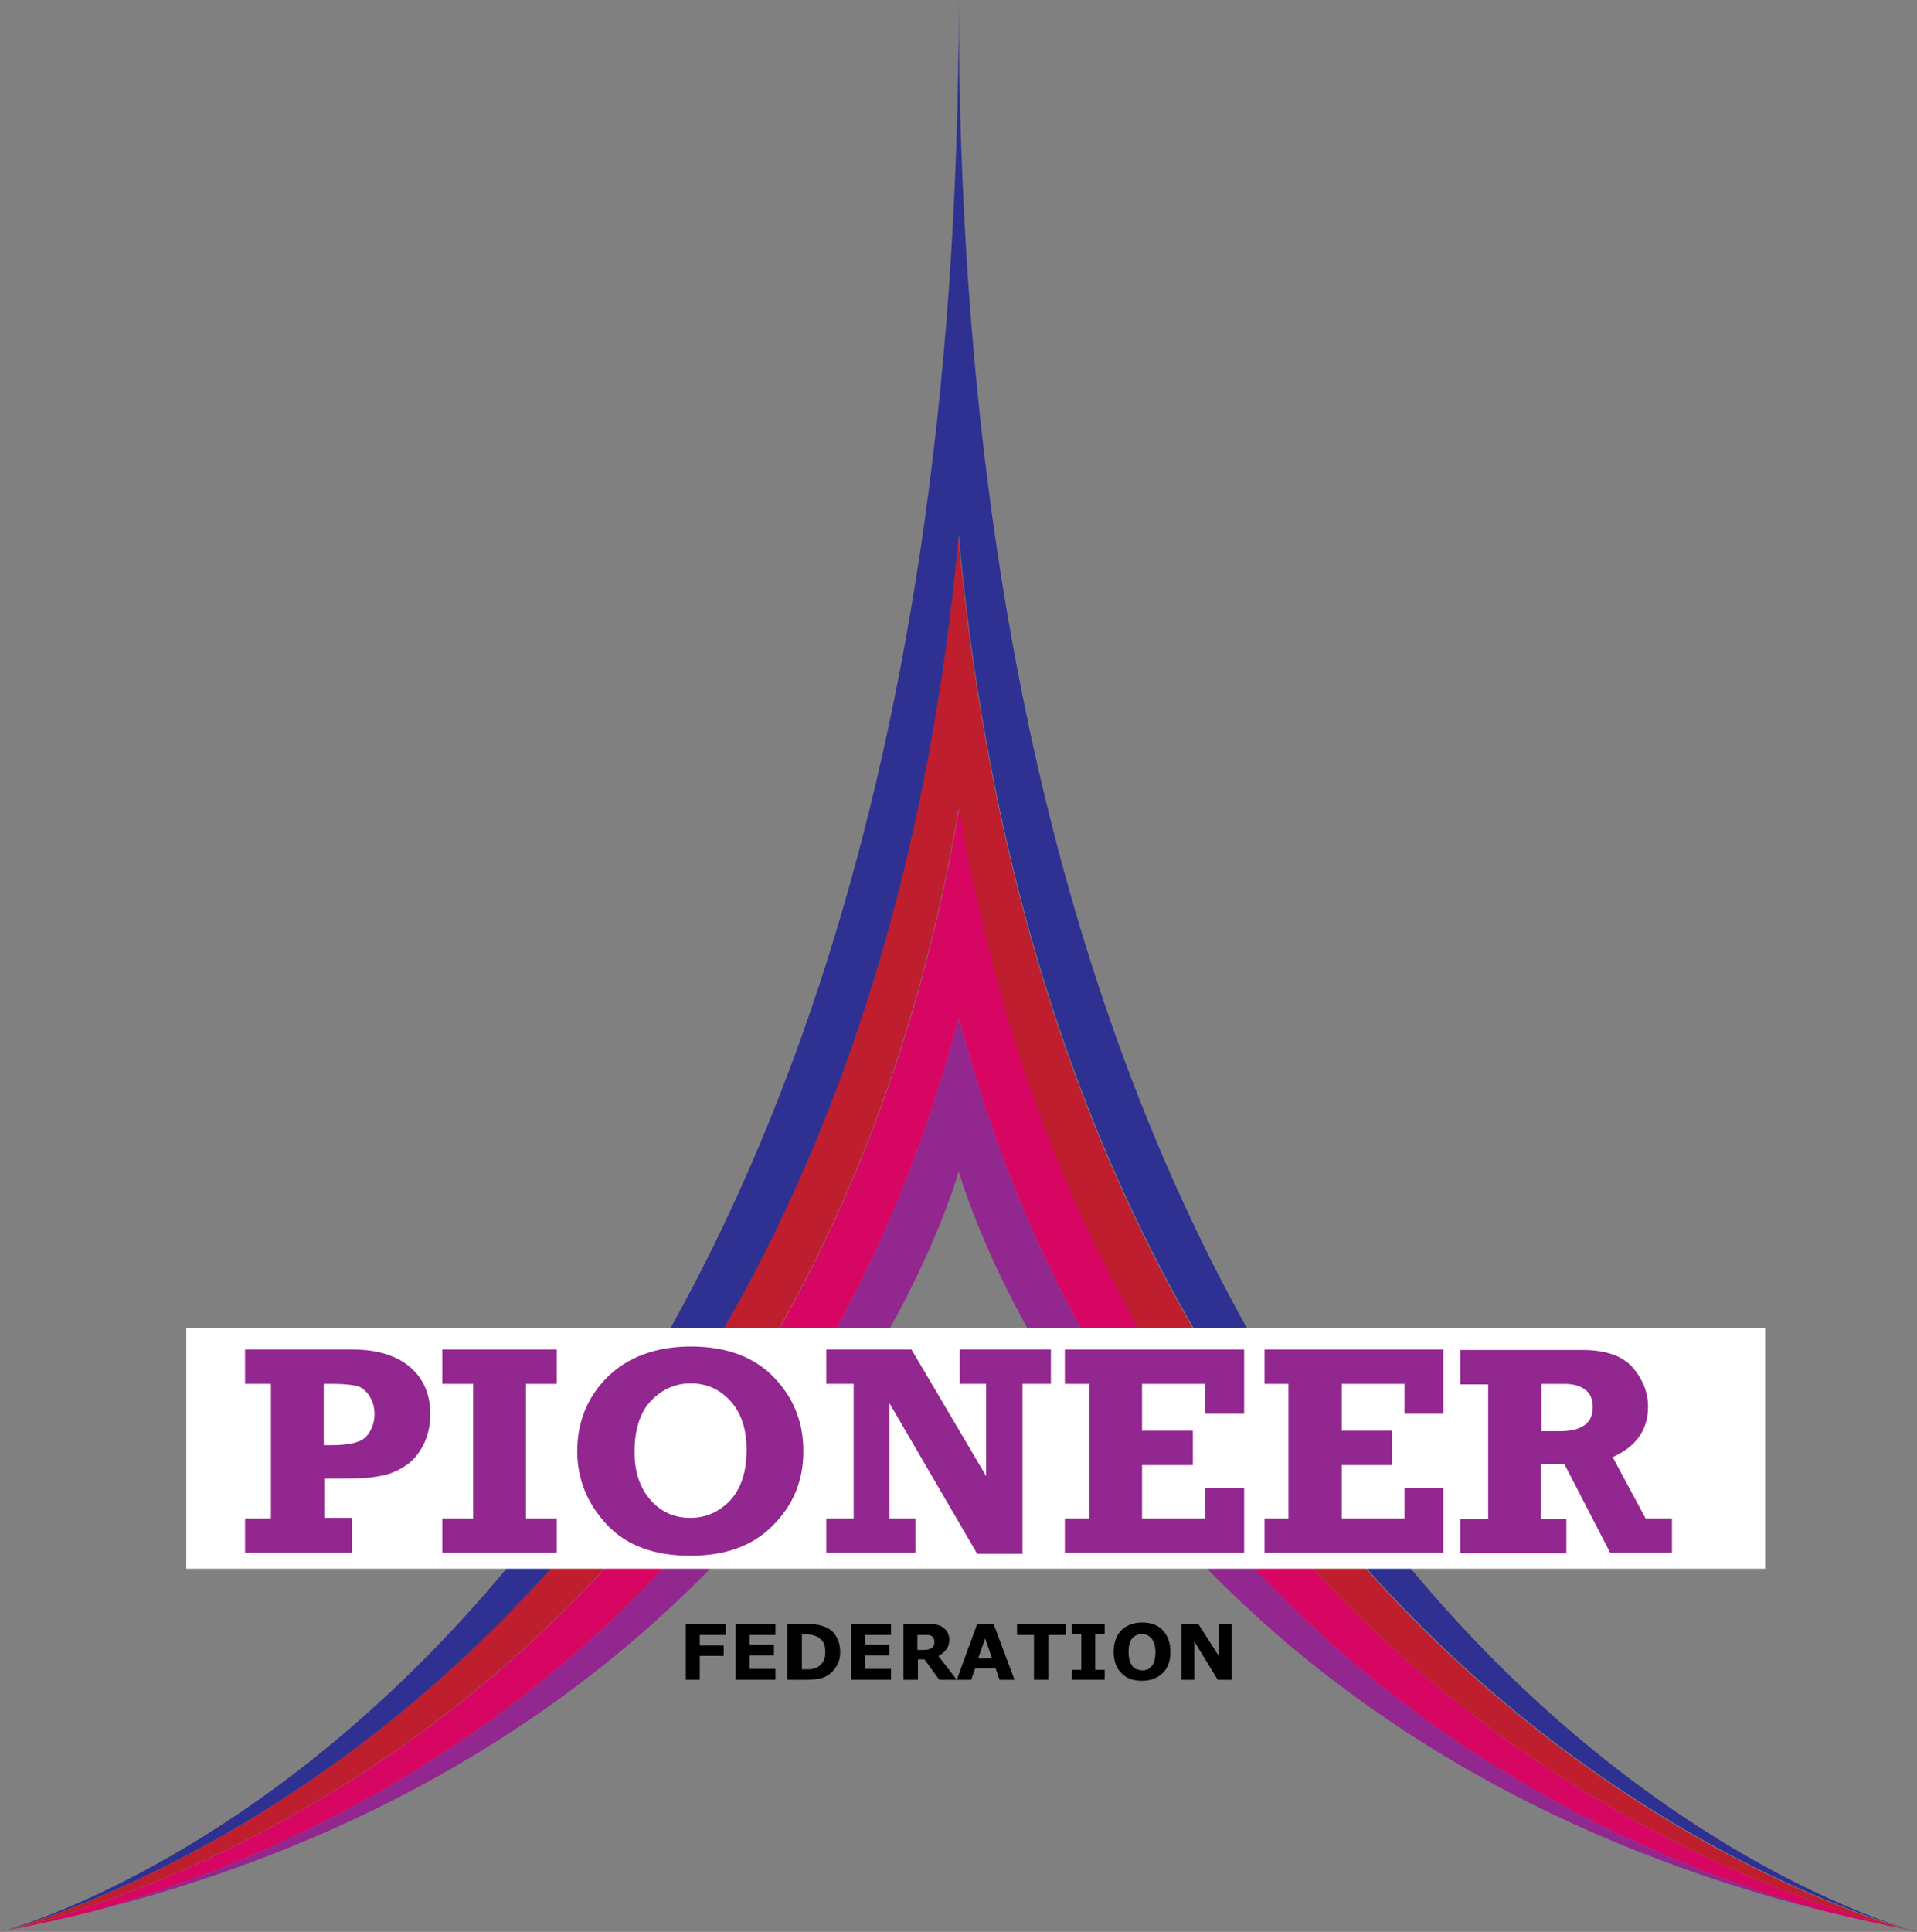
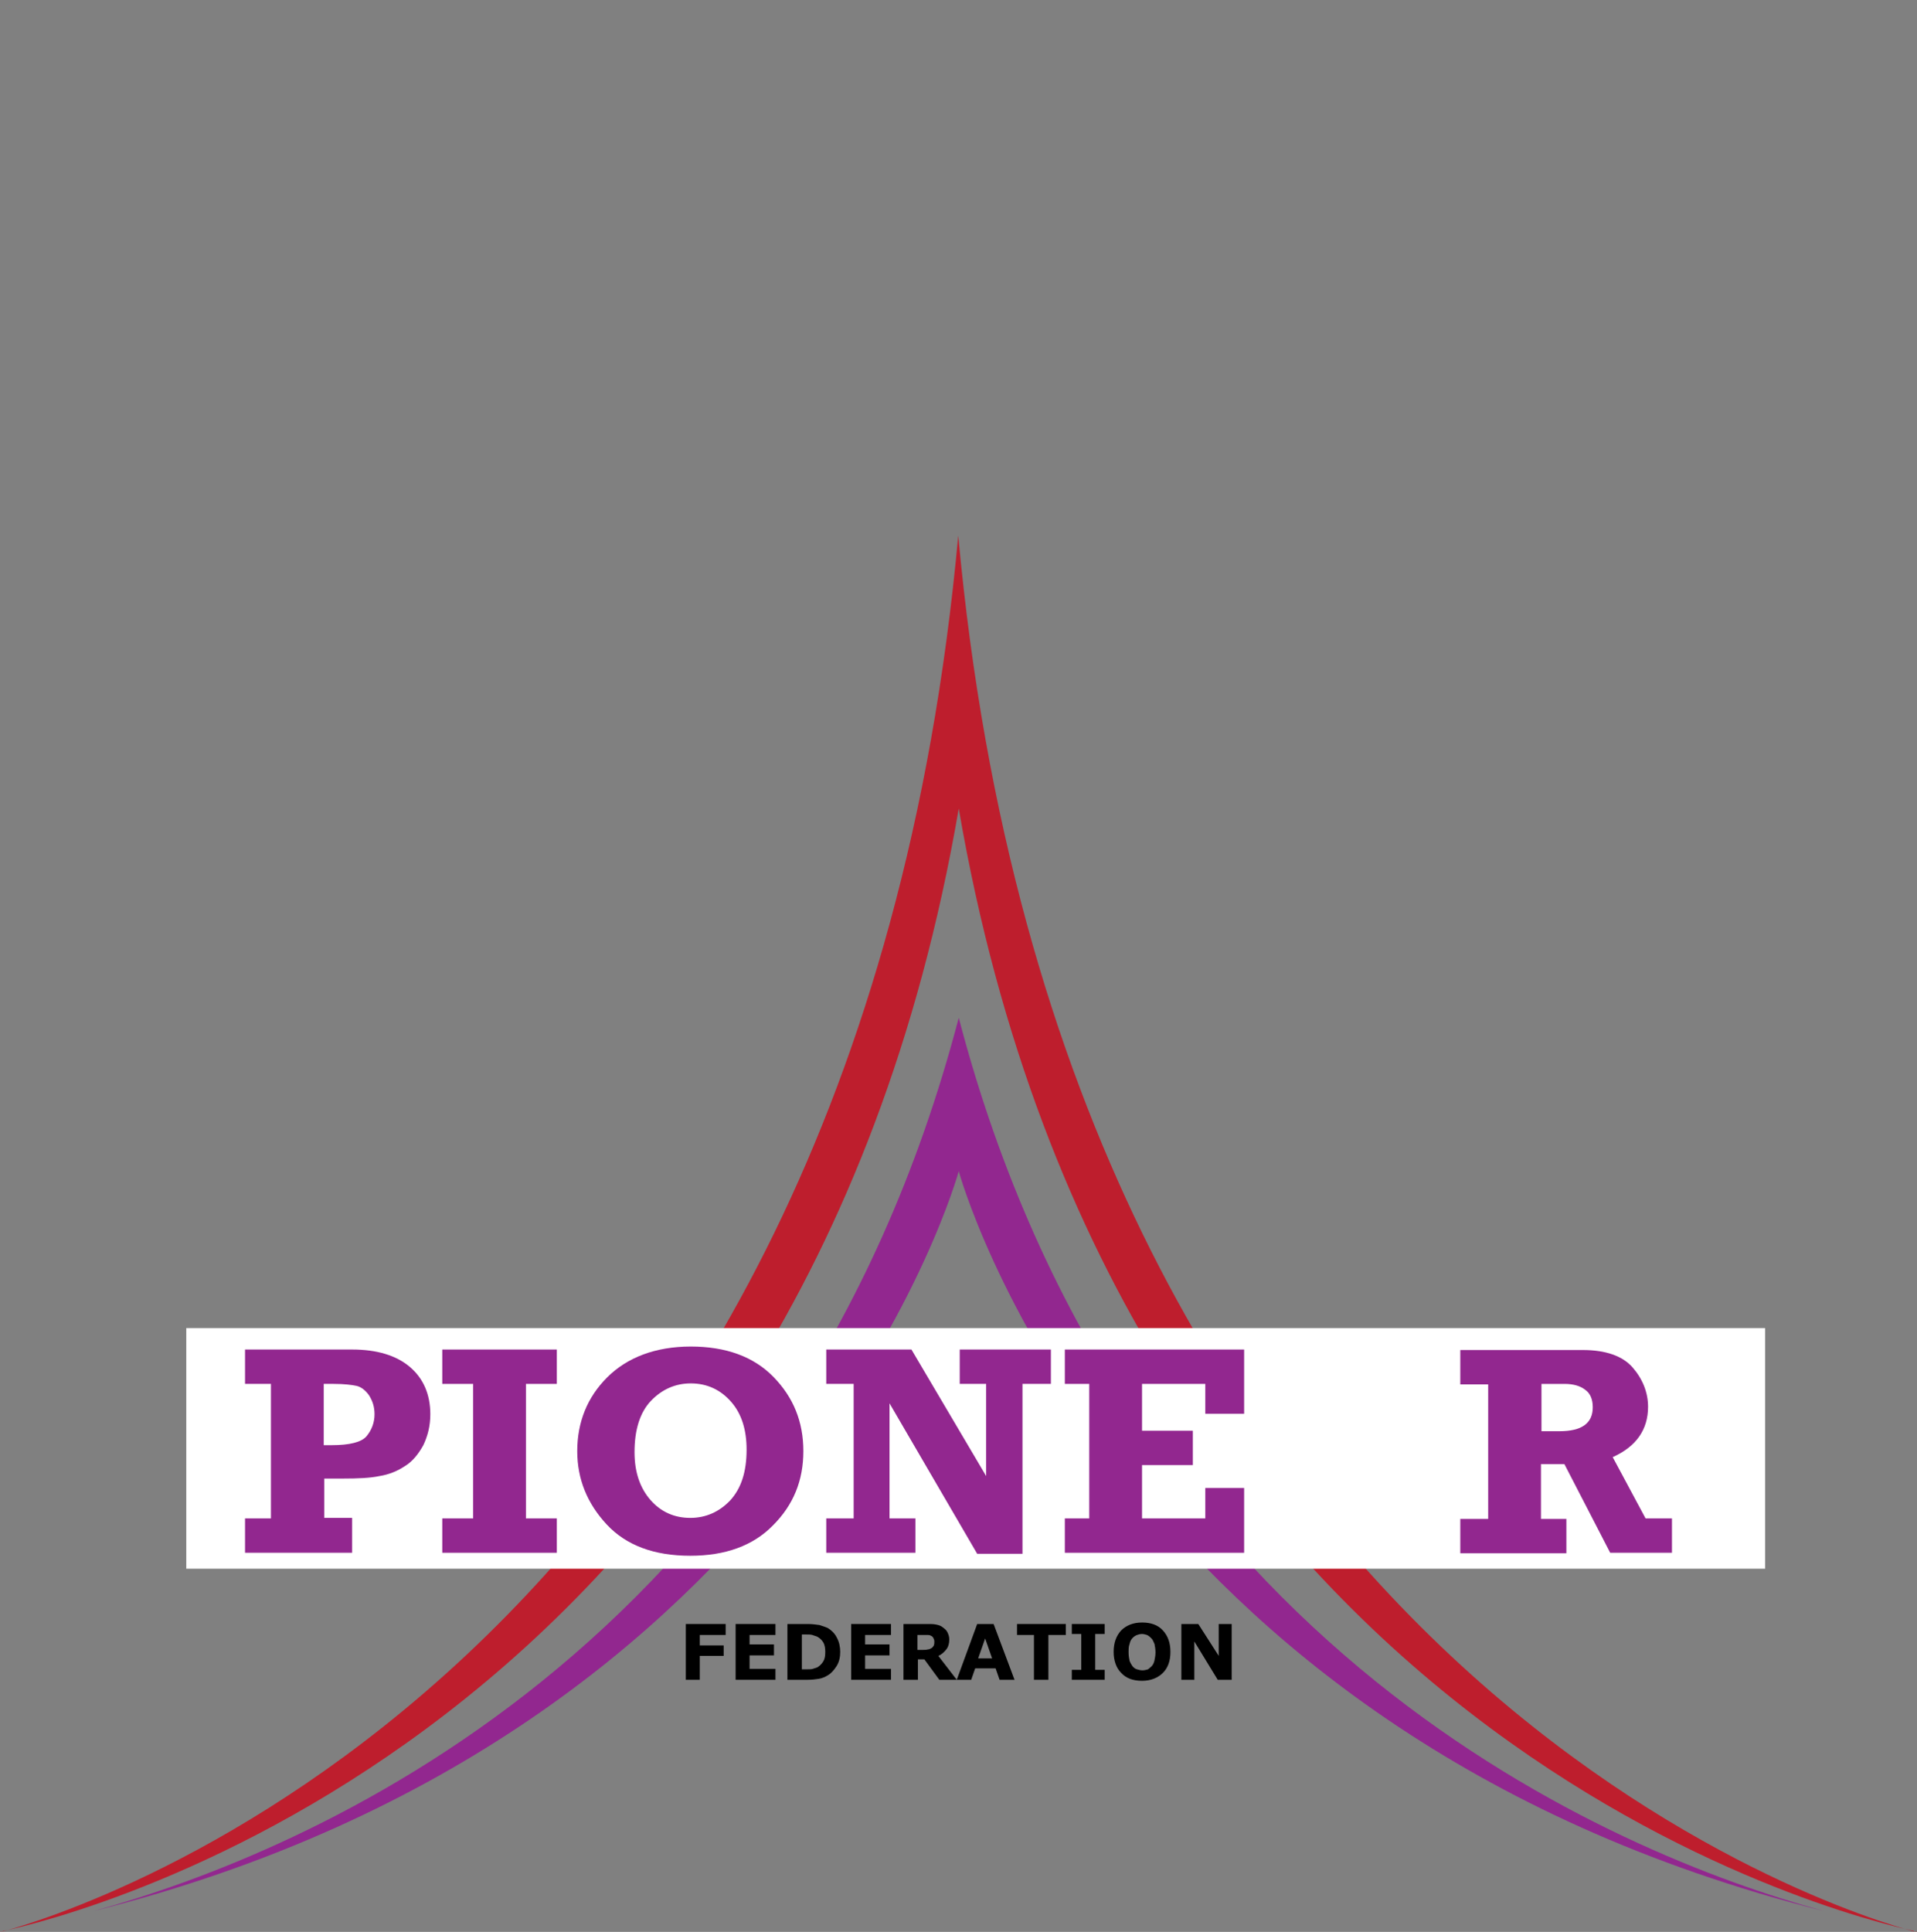
<svg xmlns="http://www.w3.org/2000/svg" xmlns:ns1="http://www.inkscape.org/namespaces/inkscape" xmlns:ns2="http://sodipodi.sourceforge.net/DTD/sodipodi-0.dtd" xmlns:xlink="http://www.w3.org/1999/xlink" version="1.1" id="Layer_1" x="0px" y="0px" viewBox="0 0 384.9 387.8" xml:space="preserve" ns1:version="0.91 r13725" ns2:docname="Pioneer_Artwork.svg" width="384.9" height="387.8">
  <rect x="0" y="0" width="384.9" height="387.8" fill="#808080" stroke="none" />
  <defs id="defs59" />
  <ns2:namedview pagecolor="#ffffff" bordercolor="#666666" borderopacity="1" objecttolerance="10" gridtolerance="10" guidetolerance="10" ns1:pageopacity="0" ns1:pageshadow="2" ns1:window-width="2560" ns1:window-height="1377" id="namedview57" showgrid="false" fit-margin-top="0" fit-margin-left="0" fit-margin-right="0" fit-margin-bottom="0" ns1:zoom="2.382643" ns1:cx="192.49999" ns1:cy="193.9" ns1:window-x="-8" ns1:window-y="-8" ns1:window-maximized="1" ns1:current-layer="Layer_1" />
  <style type="text/css" id="style3">
	.st0{clip-path:url(#SVGID_2_);fill:#BE1E2D;}
	.st1{clip-path:url(#SVGID_2_);fill:#D70663;}
	.st2{clip-path:url(#SVGID_2_);fill:#2E3192;}
	.st3{clip-path:url(#SVGID_2_);fill:#92278F;}
	.st4{clip-path:url(#SVGID_2_);}
	.st5{clip-path:url(#SVGID_2_);fill:#FFFFFF;}
</style>
  <g id="g5" transform="translate(-29.9,-59.6)">
    <defs id="defs7">
      <rect id="SVGID_1_" width="444.8" height="507" x="0" y="0" />
    </defs>
    <clipPath id="SVGID_2_">
      <use xlink:href="#SVGID_1_" style="overflow:visible" id="use11" x="0" y="0" width="100%" height="100%" />
    </clipPath>
    <path class="st0" d="m 414.8,447.4 0,0 c -0.1,0 -0.2,0 -0.4,-0.1 -0.1,0 -0.2,0 -0.3,-0.1 C 400.7,444.3 254.5,408.8 222.4,221.9 190.3,408.8 44.1,444.3 30.7,447.2 c -0.1,0 -0.2,0 -0.3,0.1 -0.2,0 -0.4,0.1 -0.5,0.1 l 0.1,0 0,0 c 0.1,0 0.3,-0.1 0.4,-0.1 l 0.1,0 c 13,-3.5 170.8,-50.7 191.8,-280.2 21,229.6 178.8,276.7 191.8,280.2 l 0.1,0 c 0.3,0 0.4,0 0.6,0.1 l 0,0 z" id="path13" clip-path="url(#SVGID_2_)" ns1:connector-curvature="0" style="fill:#be1e2d" />
-     <path class="st1" d="M 414.1,447.2 C 407.9,446 401.9,444.6 396,443.2 354.3,431.7 255.8,391.5 222.4,263.9 189,391.5 90.5,431.7 48.8,443.2 c -5.8,1.5 -11.8,2.8 -18,4 13.4,-2.9 159.6,-38.4 191.7,-225.3 32,186.9 178.1,222.4 191.6,225.3" id="path15" clip-path="url(#SVGID_2_)" ns1:connector-curvature="0" style="fill:#d70663" />
-     <path class="st2" d="m 222.4,59.6 c 0,326.5 177.9,383.7 191.8,387.6 C 401.2,443.7 243.4,396.5 222.4,167 201.4,396.6 43.6,443.7 30.6,447.2 44.5,443.2 222.4,386.1 222.4,59.6" id="path17" clip-path="url(#SVGID_2_)" ns1:connector-curvature="0" style="fill:#2e3192" />
    <path class="st3" d="M 222.4,263.9 C 255.8,391.5 354.3,431.7 396,443.2 253,407.2 222.4,294.7 222.4,294.7 c 0,0 -30.7,112.5 -173.6,148.5 C 90.5,431.7 189,391.5 222.4,263.9" id="path19" clip-path="url(#SVGID_2_)" ns1:connector-curvature="0" style="fill:#92278f" />
    <polygon class="st4" points="175.2,389.9 175.2,392 170.4,392 170.4,396.8 167.6,396.8 167.6,385.6 175.6,385.6 175.6,387.8 170.4,387.8 170.4,389.9 " id="polygon21" clip-path="url(#SVGID_2_)" />
    <polygon class="st4" points="185.6,385.6 185.6,387.8 180.4,387.8 180.4,389.7 185.3,389.7 185.3,391.9 180.4,391.9 180.4,394.6 185.6,394.6 185.6,396.8 177.6,396.8 177.6,385.6 " id="polygon23" clip-path="url(#SVGID_2_)" />
    <path class="st4" d="m 198.6,391.2 c 0,1 -0.2,2 -0.7,2.8 -0.5,0.8 -1.1,1.5 -1.8,1.9 -0.5,0.3 -1.1,0.6 -1.8,0.7 -0.6,0.1 -1.4,0.2 -2.3,0.2 l -4,0 0,-11.2 4,0 c 0.9,0 1.7,0.1 2.4,0.2 0.7,0.2 1.2,0.4 1.7,0.6 0.8,0.5 1.4,1.1 1.8,1.9 0.5,0.9 0.7,1.9 0.7,2.9 m -3,0 c 0,-0.7 -0.1,-1.4 -0.4,-1.9 -0.3,-0.5 -0.7,-0.9 -1.3,-1.2 -0.3,-0.1 -0.6,-0.2 -0.9,-0.3 -0.3,-0.1 -0.8,-0.1 -1.4,-0.1 l -0.7,0 0,7 0.7,0 c 0.7,0 1.2,0 1.5,-0.1 0.3,-0.1 0.6,-0.2 0.9,-0.3 0.5,-0.3 0.9,-0.7 1.2,-1.2 0.3,-0.5 0.4,-1.1 0.4,-1.9" id="path25" clip-path="url(#SVGID_2_)" ns1:connector-curvature="0" />
    <polygon class="st4" points="208.8,385.6 208.8,387.8 203.6,387.8 203.6,389.7 208.5,389.7 208.5,391.9 203.6,391.9 203.6,394.6 208.8,394.6 208.8,396.8 200.8,396.8 200.8,385.6 " id="polygon27" clip-path="url(#SVGID_2_)" />
    <path class="st4" d="m 222,396.8 -3.5,0 -3,-4.1 -1.3,0 0,4.1 -2.9,0 0,-11.2 4.8,0 c 0.7,0 1.2,0 1.7,0.1 0.5,0.1 0.9,0.2 1.3,0.5 0.4,0.3 0.8,0.6 1,1 0.2,0.4 0.4,0.9 0.4,1.5 0,0.8 -0.2,1.5 -0.6,2 -0.4,0.5 -0.9,1 -1.6,1.3 l 3.7,4.8 z m -4.5,-7.7 c 0,-0.3 -0.1,-0.5 -0.2,-0.7 -0.1,-0.2 -0.3,-0.4 -0.6,-0.5 -0.2,-0.1 -0.4,-0.1 -0.7,-0.1 -0.3,0 -0.6,0 -0.9,0 l -1,0 0,3 0.9,0 c 0.5,0 0.8,0 1.2,-0.1 0.3,0 0.6,-0.2 0.8,-0.3 0.2,-0.2 0.3,-0.3 0.4,-0.5 0.1,-0.3 0.1,-0.5 0.1,-0.8" id="path29" clip-path="url(#SVGID_2_)" ns1:connector-curvature="0" />
    <path class="st4" d="m 233.6,396.8 -3,0 -0.8,-2.3 -4.1,0 -0.8,2.3 -2.9,0 4.1,-11.2 3.3,0 4.2,11.2 z m -4.5,-4.3 -1.4,-4 -1.4,4 2.8,0 z" id="path31" clip-path="url(#SVGID_2_)" ns1:connector-curvature="0" />
    <polygon class="st4" points="237.5,396.8 237.5,387.8 234.1,387.8 234.1,385.6 243.9,385.6 243.9,387.8 240.4,387.8 240.4,396.8 " id="polygon33" clip-path="url(#SVGID_2_)" />
    <polygon class="st4" points="247,394.8 247,387.6 245.1,387.6 245.1,385.6 251.7,385.6 251.7,387.6 249.8,387.6 249.8,394.8 251.7,394.8 251.7,396.8 245.1,396.8 245.1,394.8 " id="polygon35" clip-path="url(#SVGID_2_)" />
    <path class="st4" d="m 264.9,391.2 c 0,1.8 -0.5,3.2 -1.5,4.2 -1,1 -2.4,1.6 -4.2,1.6 -1.8,0 -3.2,-0.5 -4.2,-1.6 -1,-1 -1.5,-2.5 -1.5,-4.2 0,-1.8 0.5,-3.2 1.5,-4.3 1,-1 2.4,-1.6 4.2,-1.6 1.8,0 3.2,0.5 4.2,1.6 1,1.1 1.5,2.5 1.5,4.3 m -3.8,2.9 c 0.3,-0.3 0.5,-0.7 0.6,-1.2 0.1,-0.5 0.2,-1 0.2,-1.6 0,-0.7 -0.1,-1.2 -0.2,-1.7 -0.2,-0.5 -0.4,-0.9 -0.6,-1.1 -0.3,-0.3 -0.5,-0.5 -0.9,-0.7 -0.3,-0.1 -0.7,-0.2 -1,-0.2 -0.4,0 -0.7,0.1 -1,0.2 -0.3,0.1 -0.6,0.3 -0.9,0.6 -0.3,0.3 -0.5,0.7 -0.6,1.2 -0.2,0.5 -0.2,1.1 -0.2,1.7 0,0.7 0.1,1.2 0.2,1.7 0.2,0.5 0.4,0.8 0.6,1.1 0.3,0.3 0.5,0.5 0.9,0.6 0.3,0.1 0.7,0.2 1.1,0.2 0.4,0 0.7,-0.1 1.1,-0.2 0.1,-0.1 0.4,-0.3 0.7,-0.6" id="path37" clip-path="url(#SVGID_2_)" ns1:connector-curvature="0" />
    <polygon class="st4" points="269.7,396.8 267.1,396.8 267.1,385.6 270.5,385.6 274.6,392 274.6,385.6 277.2,385.6 277.2,396.8 274.4,396.8 269.7,389.1 " id="polygon39" clip-path="url(#SVGID_2_)" />
    <rect x="67.3" y="326.2" class="st5" width="317" height="48.3" id="rect41" clip-path="url(#SVGID_2_)" style="fill:#ffffff" />
    <path class="st3" d="m 100.6,364.4 0,6.9 -21.5,0 0,-6.9 5.2,0 0,-27 -5.2,0 0,-6.9 21.5,0 c 5,0 8.9,1.2 11.6,3.5 2.7,2.3 4.1,5.5 4.1,9.5 0,2.3 -0.5,4.3 -1.4,6.2 -1,1.8 -2.2,3.3 -3.7,4.2 -1.5,1 -3.2,1.7 -5.1,2 -1.9,0.4 -4.3,0.5 -7.2,0.5 l -3.9,0 0,7.9 5.6,0 z m -5.7,-14.7 1.6,0 c 3.6,0 6,-0.6 7,-1.8 1,-1.2 1.6,-2.7 1.6,-4.4 0,-1.5 -0.4,-2.7 -1.1,-3.8 -0.7,-1 -1.6,-1.7 -2.5,-1.9 -0.9,-0.2 -2.5,-0.4 -4.6,-0.4 l -2,0 0,12.3 z" id="path43" clip-path="url(#SVGID_2_)" ns1:connector-curvature="0" style="fill:#92278f" />
    <polygon class="st3" points="124.9,337.4 118.7,337.4 118.7,330.5 141.7,330.5 141.7,337.4 135.5,337.4 135.5,364.4 141.7,364.4 141.7,371.3 118.7,371.3 118.7,364.4 124.9,364.4 " id="polygon45" clip-path="url(#SVGID_2_)" style="fill:#92278f" />
    <path class="st3" d="m 168.6,329.9 c 7,0 12.6,2 16.6,6.1 4,4.1 6,9 6,14.9 0,5.9 -2,10.8 -6.1,14.9 -4,4.1 -9.6,6.1 -16.6,6.1 -7.3,0 -12.9,-2.1 -16.8,-6.3 -3.9,-4.2 -5.9,-9.1 -5.9,-14.7 0,-5.8 2,-10.8 6,-14.8 4,-4 9.7,-6.2 16.8,-6.2 m 0,7.4 c -3.1,0 -5.8,1.2 -8,3.5 -2.2,2.3 -3.3,5.8 -3.3,10.3 0,4 1.1,7.2 3.2,9.6 2.1,2.4 4.8,3.6 8,3.6 3.1,0 5.8,-1.2 8,-3.5 2.2,-2.4 3.3,-5.7 3.3,-10.2 0,-4 -1,-7.2 -3.1,-9.6 -2.1,-2.4 -4.8,-3.7 -8.1,-3.7" id="path47" clip-path="url(#SVGID_2_)" ns1:connector-curvature="0" style="fill:#92278f" />
    <polygon class="st3" points="201.3,337.4 195.8,337.4 195.8,330.5 212.9,330.5 227.9,355.9 227.9,337.4 222.6,337.4 222.6,330.5 240.9,330.5 240.9,337.4 235.2,337.4 235.2,371.5 226.1,371.5 208.5,341.3 208.5,364.4 213.7,364.4 213.7,371.3 195.8,371.3 195.8,364.4 201.3,364.4 " id="polygon49" clip-path="url(#SVGID_2_)" style="fill:#92278f" />
    <polygon class="st3" points="248.6,337.4 243.7,337.4 243.7,330.5 279.7,330.5 279.7,343.4 271.9,343.4 271.9,337.4 259.2,337.4 259.2,346.8 269.4,346.8 269.4,353.7 259.2,353.7 259.2,364.4 271.9,364.4 271.9,358.3 279.7,358.3 279.7,371.3 243.7,371.3 243.7,364.4 248.6,364.4 " id="polygon51" clip-path="url(#SVGID_2_)" style="fill:#92278f" />
-     <polygon class="st3" points="288.6,337.4 283.8,337.4 283.8,330.5 319.7,330.5 319.7,343.4 311.9,343.4 311.9,337.4 299.3,337.4 299.3,346.8 309.4,346.8 309.4,353.7 299.3,353.7 299.3,364.4 311.9,364.4 311.9,358.3 319.7,358.3 319.7,371.3 283.8,371.3 283.8,364.4 288.6,364.4 " id="polygon53" clip-path="url(#SVGID_2_)" style="fill:#92278f" />
    <path class="st3" d="m 365.6,364.4 0,6.9 -12.4,0 -9.2,-17.8 -4.7,0 0,11 5.1,0 0,6.9 -21.3,0 0,-6.9 5.6,0 0,-27 -5.6,0 0,-6.9 24.6,0 c 4.6,0 8,1.2 10,3.5 2,2.3 3.1,5 3.1,7.9 0,4.6 -2.4,8 -7.1,10.1 l 6.6,12.3 5.3,0 z m -26.2,-17.5 3.6,0 c 4.5,0 6.7,-1.6 6.7,-4.8 0,-1.6 -0.5,-2.8 -1.5,-3.5 -1,-0.8 -2.4,-1.2 -4.2,-1.2 l -4.6,0 0,9.5 z" id="path55" clip-path="url(#SVGID_2_)" ns1:connector-curvature="0" style="fill:#92278f" />
  </g>
</svg>